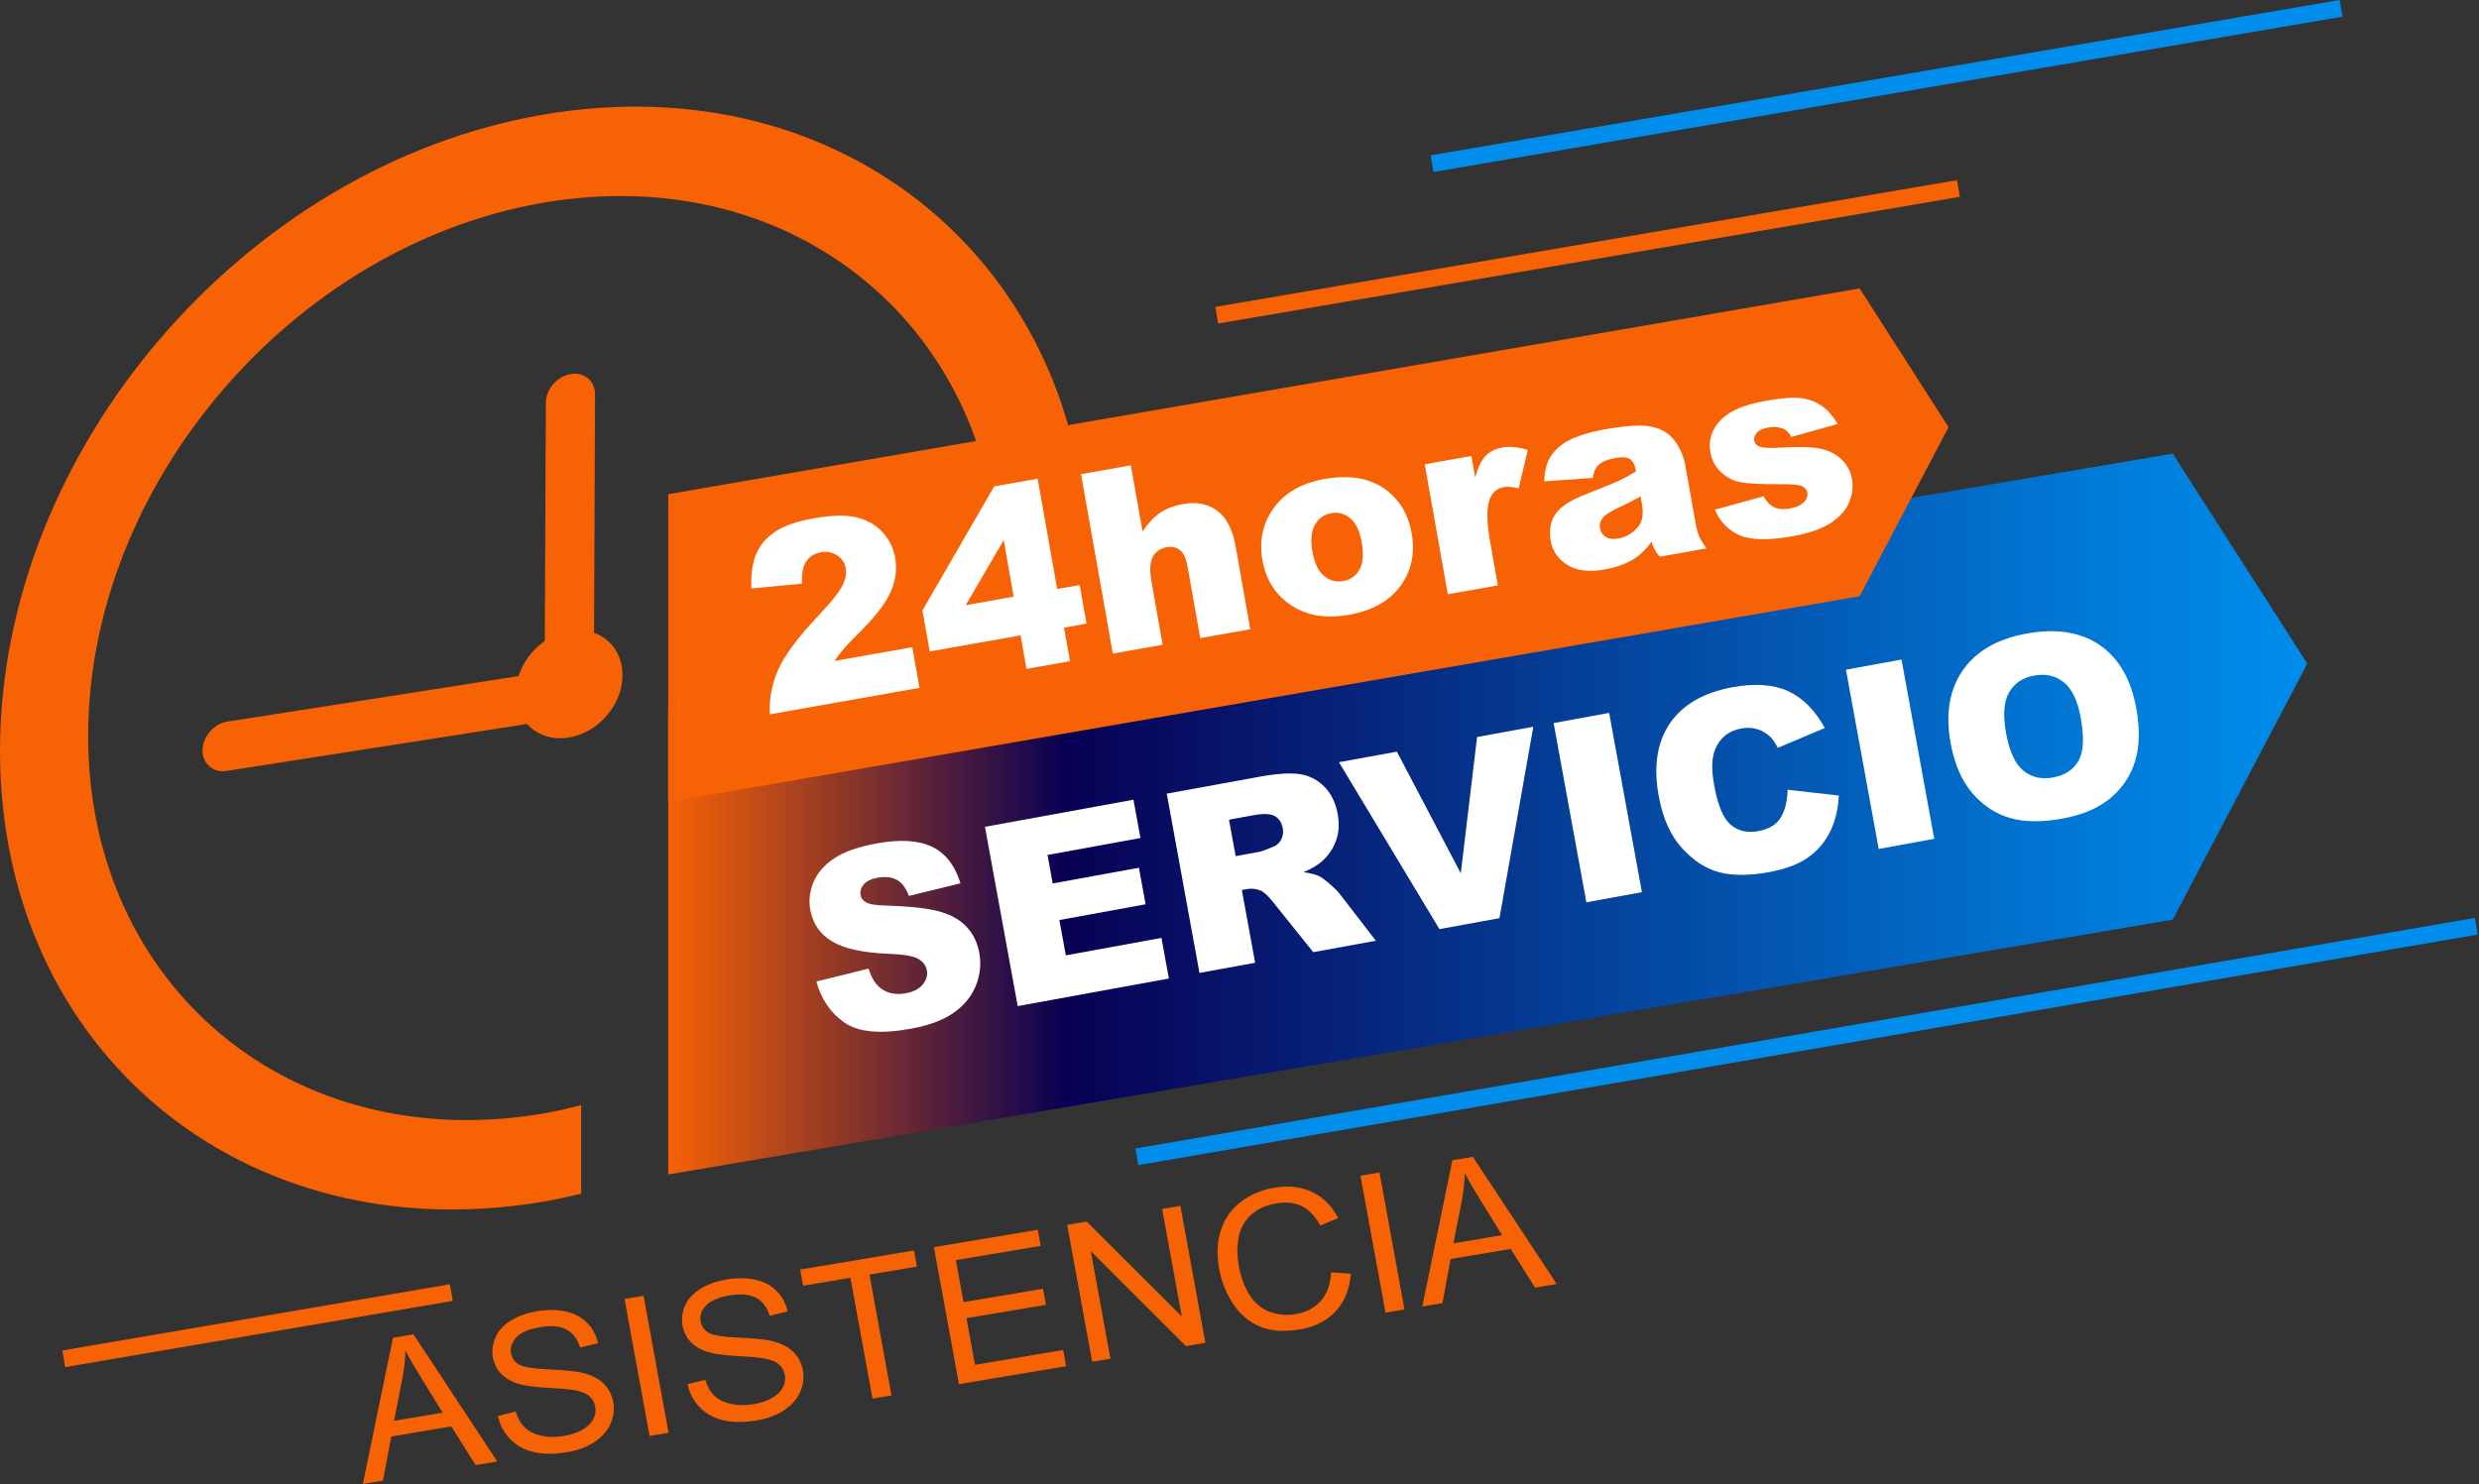
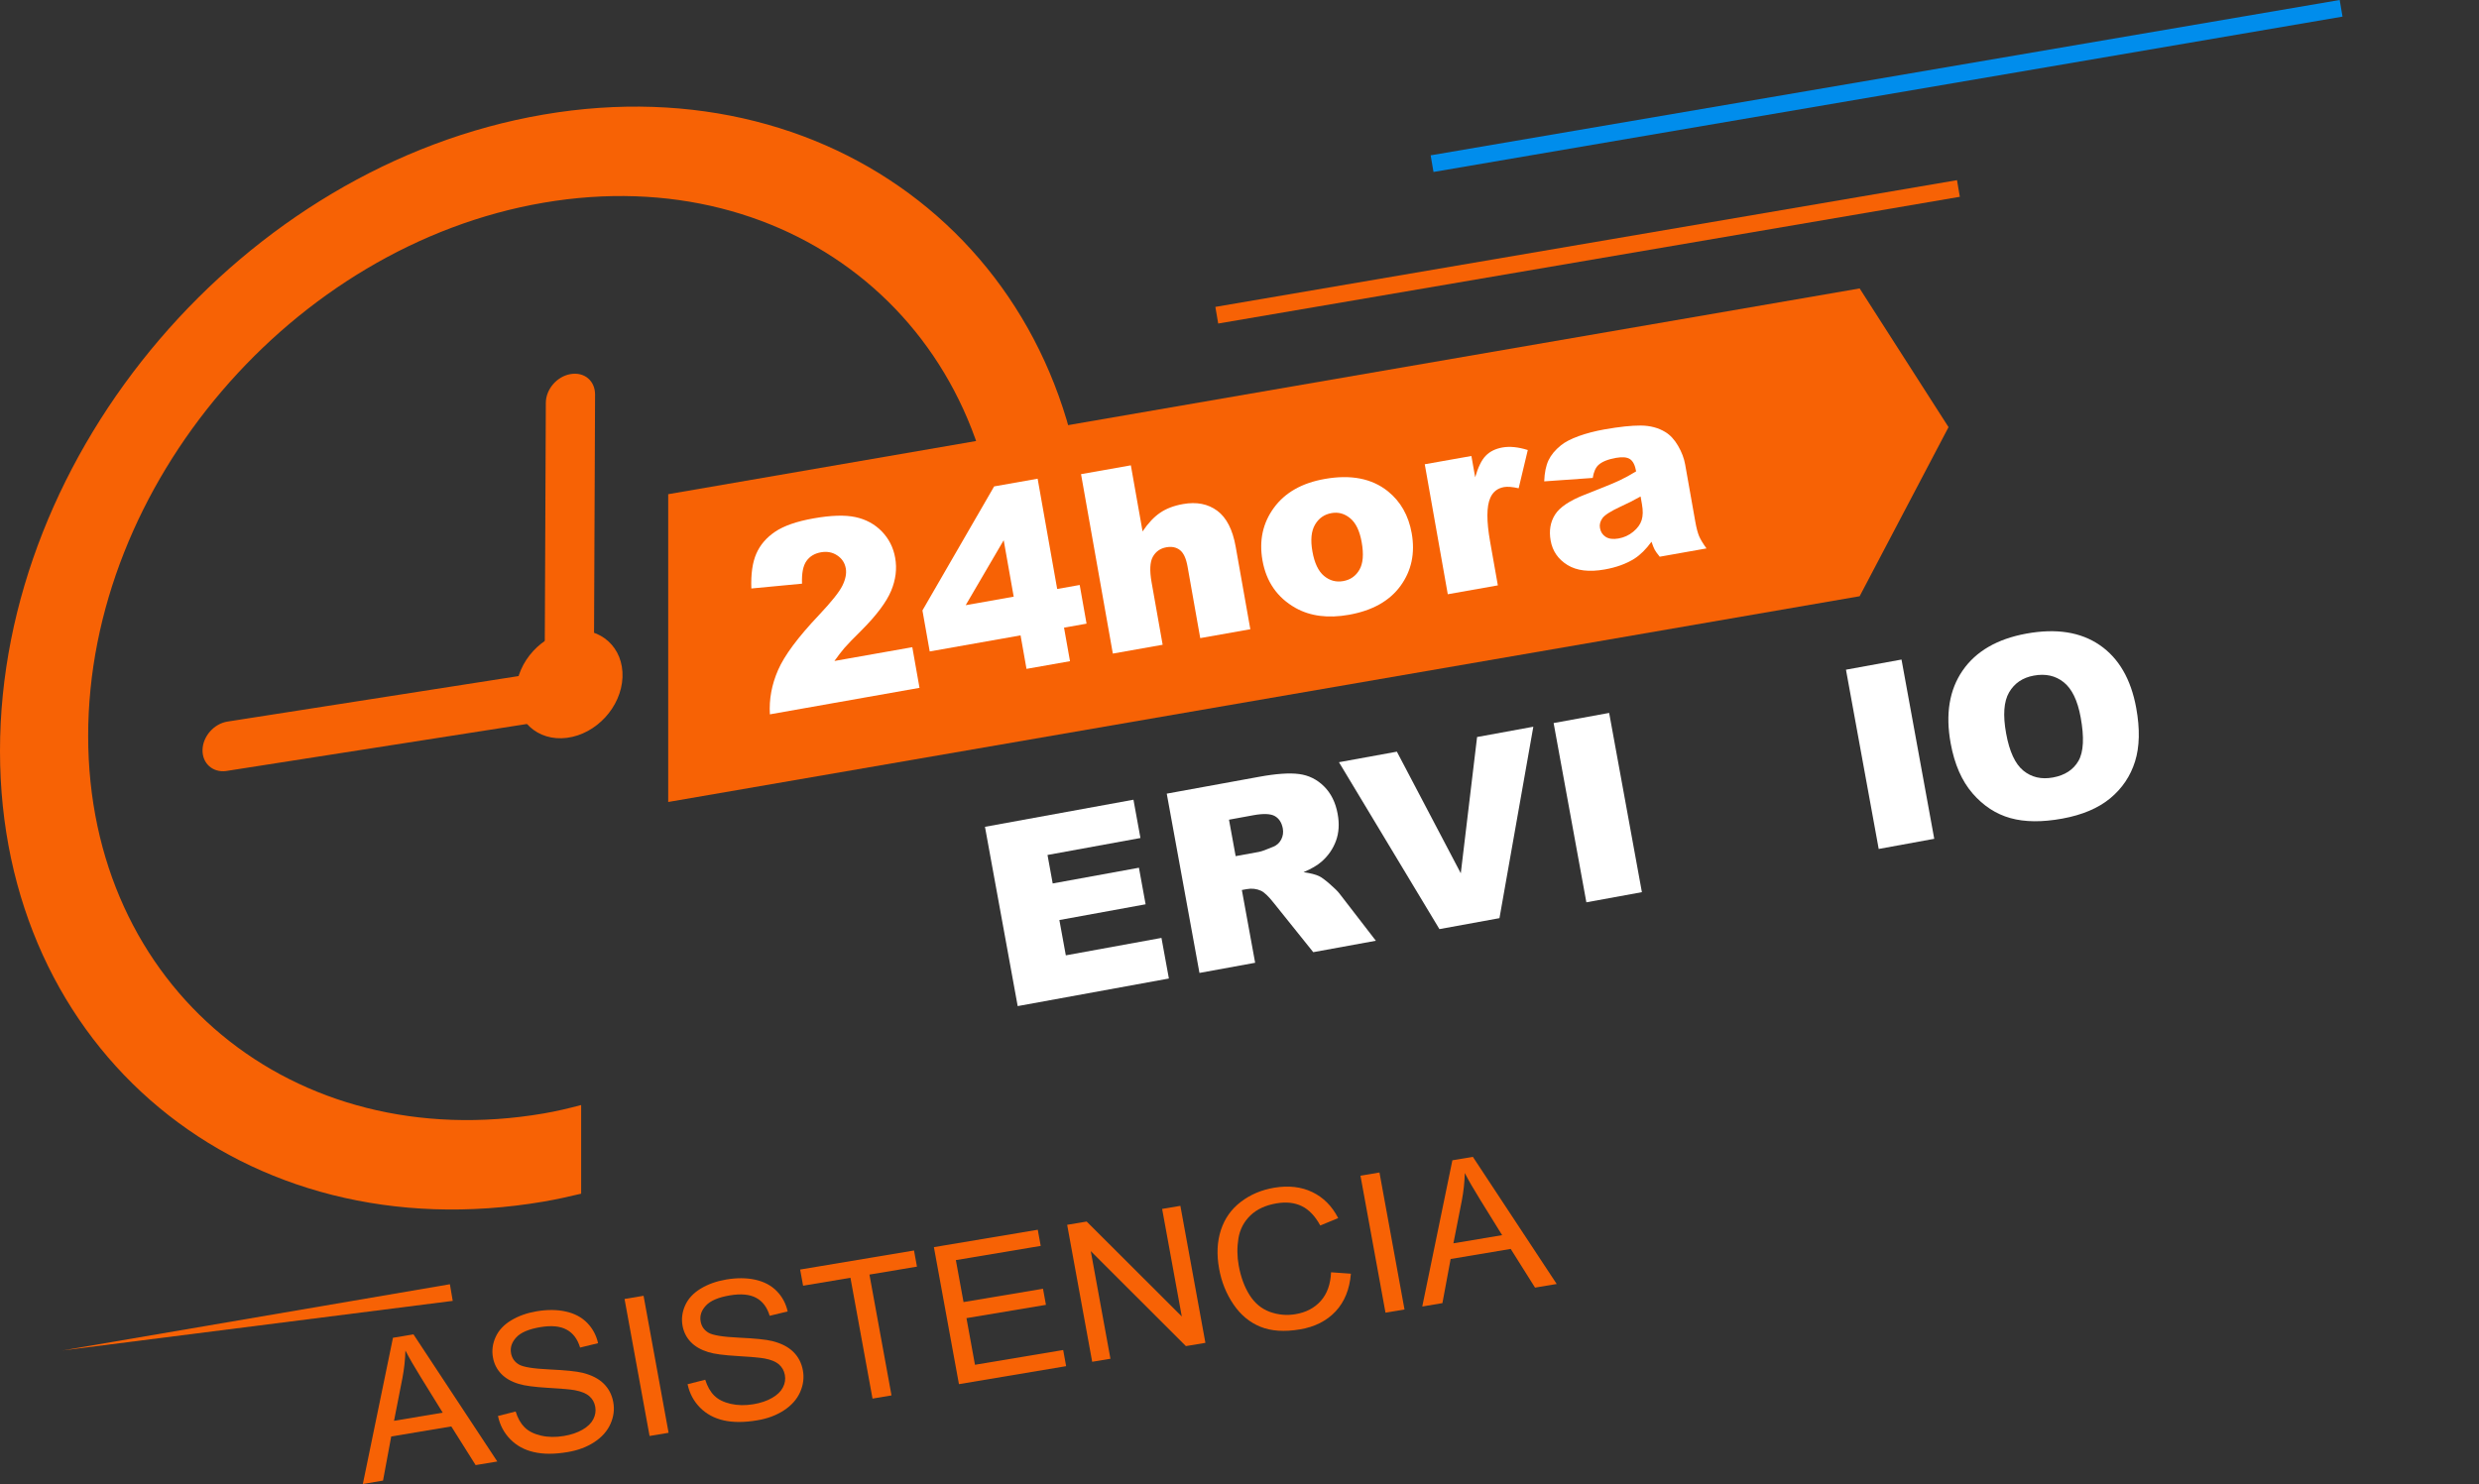
<svg xmlns="http://www.w3.org/2000/svg" width="167" height="100" viewBox="0 0 167 100" fill="none">
  <rect x="0" y="0" width="167" height="100" fill="#333333" stroke="none" />
  <path d="M41.935 45.643C41.851 47.639 40.176 49.465 38.194 49.719C36.212 49.974 34.673 48.562 34.757 46.566C34.841 44.57 36.516 42.744 38.498 42.49C40.48 42.235 42.018 43.647 41.935 45.643Z" fill="#F76205" />
  <path d="M36.625 7.719C16.429 11.17 0 30.407 0 50.603C0 70.799 16.429 84.42 36.625 80.969C37.475 80.823 38.315 80.639 39.15 80.437V74.463C38.318 74.684 37.478 74.884 36.625 75.03C19.704 77.921 5.939 66.509 5.939 49.588C5.939 32.668 19.704 16.55 36.625 13.658C53.545 10.766 67.31 22.179 67.31 39.099C67.31 39.15 67.303 39.2 67.303 39.251L73.246 38.235C73.246 38.185 73.25 38.135 73.25 38.084C73.25 17.889 56.82 4.267 36.625 7.719Z" fill="#F76205" />
  <path d="M38.275 47.774C37.389 47.888 36.683 47.276 36.687 46.382L36.77 27.145C36.774 26.229 37.52 25.361 38.436 25.208C39.383 25.048 40.092 25.675 40.087 26.592L40.005 45.829C40.001 46.745 39.255 47.613 38.339 47.765C38.317 47.769 38.297 47.771 38.275 47.774Z" fill="#F76205" />
  <path d="M15.23 51.956C14.336 52.07 13.63 51.449 13.643 50.545C13.656 49.627 14.41 48.767 15.325 48.624L37.172 45.208C38.15 45.055 38.819 45.694 38.806 46.611C38.793 47.529 38.039 48.389 37.124 48.532L15.277 51.948C15.261 51.952 15.246 51.954 15.23 51.956Z" fill="#F76205" />
-   <path d="M146.367 30.568L45.014 47.738V79.141L146.367 61.971L155.433 44.721L146.367 30.568Z" fill="url(#paint0_linear)" />
  <path d="M125.277 19.436L45.014 33.301V54.042L125.277 40.177L131.265 28.783L125.277 19.436Z" fill="#F76205" />
-   <path d="M166.914 62.973L166.721 61.852L76.491 77.39L76.684 78.51L166.914 62.973Z" fill="#008DEC" />
  <path d="M132.026 13.261L131.835 12.14L81.874 20.68L82.066 21.801L132.026 13.261Z" fill="#F76205" />
-   <path d="M30.499 87.66L30.308 86.539L4.199 91.002L4.391 92.123L30.499 87.66Z" fill="#F76205" />
+   <path d="M30.499 87.66L30.308 86.539L4.199 91.002L30.499 87.66Z" fill="#F76205" />
  <path d="M157.806 1.12L157.615 -0.001L96.377 10.467L96.569 11.588L157.806 1.12Z" fill="#008DEC" />
-   <path d="M54.999 66.141L58.509 65.27C58.692 65.832 58.928 66.243 59.219 66.503C59.693 66.921 60.287 67.064 61.002 66.935C61.534 66.838 61.922 66.638 62.165 66.336C62.408 66.033 62.5 65.716 62.44 65.386C62.382 65.073 62.194 64.818 61.874 64.622C61.554 64.425 60.875 64.308 59.834 64.27C58.131 64.201 56.874 63.925 56.065 63.442C55.25 62.962 54.757 62.248 54.584 61.303C54.471 60.683 54.543 60.064 54.803 59.445C55.062 58.828 55.524 58.294 56.189 57.846C56.853 57.4 57.815 57.06 59.073 56.832C60.617 56.55 61.846 56.622 62.761 57.048C63.676 57.475 64.324 58.299 64.707 59.524L61.226 60.372C61.033 59.844 60.765 59.484 60.42 59.292C60.076 59.1 59.639 59.051 59.112 59.148C58.679 59.227 58.369 59.379 58.183 59.603C57.997 59.828 57.927 60.072 57.976 60.333C58.012 60.527 58.133 60.684 58.343 60.804C58.548 60.932 58.992 61.004 59.676 61.021C61.373 61.074 62.606 61.216 63.378 61.448C64.149 61.679 64.744 62.032 65.162 62.505C65.582 62.98 65.851 63.546 65.971 64.206C66.112 64.979 66.028 65.734 65.72 66.466C65.41 67.197 64.901 67.802 64.194 68.281C63.486 68.758 62.547 69.105 61.378 69.318C59.322 69.694 57.828 69.558 56.893 68.91C55.957 68.265 55.325 67.342 54.999 66.141Z" fill="white" />
  <path d="M66.353 55.715L76.356 53.889L76.827 56.469L70.566 57.612L70.916 59.532L76.725 58.472L77.175 60.936L71.365 61.997L71.8 64.376L78.243 63.201L78.743 65.937L68.558 67.796L66.353 55.715Z" fill="white" />
  <path d="M80.803 65.561L78.599 53.48L84.82 52.345C85.973 52.134 86.873 52.072 87.52 52.159C88.165 52.245 88.724 52.522 89.195 52.99C89.665 53.457 89.973 54.075 90.112 54.844C90.236 55.515 90.197 56.119 90 56.657C89.803 57.195 89.482 57.663 89.037 58.055C88.753 58.306 88.347 58.545 87.814 58.772C88.286 58.839 88.636 58.929 88.867 59.041C89.022 59.114 89.26 59.289 89.58 59.567C89.9 59.844 90.12 60.062 90.24 60.221L92.686 63.392L88.468 64.162L85.799 60.834C85.459 60.403 85.177 60.133 84.954 60.026C84.651 59.889 84.328 59.85 83.988 59.913L83.659 59.973L84.554 64.876L80.803 65.561ZM83.241 57.691L84.815 57.404C84.986 57.372 85.305 57.256 85.773 57.058C86.011 56.962 86.191 56.801 86.311 56.568C86.429 56.337 86.465 56.088 86.417 55.824C86.345 55.435 86.167 55.158 85.882 54.993C85.597 54.831 85.113 54.811 84.432 54.935L82.792 55.235L83.241 57.691Z" fill="white" />
  <path d="M90.2 51.362L94.102 50.651L98.407 58.846L99.505 49.664L103.294 48.971L101.013 61.87L96.968 62.608L90.2 51.362Z" fill="white" />
  <path d="M104.661 48.723L108.402 48.04L110.608 60.119L106.867 60.802L104.661 48.723Z" fill="white" />
-   <path d="M120.426 53.218L123.878 53.609C123.824 54.567 123.618 55.397 123.258 56.098C122.899 56.799 122.396 57.37 121.755 57.812C121.111 58.253 120.248 58.572 119.166 58.769C117.854 59.01 116.747 59.014 115.844 58.785C114.942 58.555 114.102 58.016 113.322 57.166C112.542 56.315 112.015 55.14 111.741 53.642C111.377 51.643 111.629 50.01 112.495 48.742C113.363 47.475 114.768 46.664 116.713 46.309C118.235 46.031 119.487 46.121 120.47 46.577C121.453 47.034 122.272 47.861 122.928 49.057L119.766 50.392C119.584 50.046 119.414 49.798 119.256 49.651C118.996 49.404 118.699 49.231 118.37 49.132C118.04 49.033 117.688 49.018 117.314 49.087C116.468 49.241 115.882 49.7 115.555 50.462C115.307 51.029 115.282 51.853 115.479 52.933C115.723 54.273 116.094 55.153 116.591 55.575C117.089 55.998 117.705 56.141 118.44 56.008C119.155 55.878 119.658 55.578 119.951 55.11C120.242 54.642 120.399 54.011 120.426 53.218Z" fill="white" />
  <path d="M124.355 45.127L128.097 44.444L130.302 56.523L126.561 57.207L124.355 45.127Z" fill="white" />
  <path d="M131.409 50.09C131.048 48.117 131.318 46.483 132.216 45.182C133.114 43.883 134.545 43.054 136.505 42.696C138.516 42.329 140.163 42.587 141.448 43.468C142.733 44.349 143.553 45.761 143.908 47.706C144.165 49.118 144.138 50.32 143.829 51.309C143.519 52.3 142.96 53.128 142.156 53.795C141.348 54.461 140.274 54.916 138.934 55.161C137.572 55.41 136.405 55.4 135.433 55.128C134.461 54.857 133.612 54.303 132.885 53.465C132.159 52.626 131.666 51.501 131.409 50.09ZM135.145 49.424C135.367 50.644 135.753 51.479 136.303 51.928C136.856 52.379 137.52 52.533 138.299 52.391C139.101 52.244 139.676 51.87 140.02 51.269C140.363 50.666 140.413 49.688 140.166 48.337C139.958 47.2 139.577 46.412 139.022 45.971C138.469 45.529 137.798 45.381 137.013 45.525C136.259 45.661 135.705 46.038 135.345 46.654C134.987 47.27 134.92 48.194 135.145 49.424Z" fill="white" />
  <path d="M61.943 46.35L51.864 48.136C51.803 47.121 51.989 46.122 52.419 45.142C52.848 44.161 53.763 42.932 55.163 41.453C56.017 40.547 56.55 39.88 56.756 39.451C56.964 39.023 57.038 38.639 56.977 38.299C56.912 37.93 56.72 37.639 56.401 37.426C56.083 37.213 55.718 37.144 55.305 37.216C54.876 37.293 54.549 37.489 54.325 37.807C54.101 38.124 54.002 38.633 54.029 39.331L50.615 39.655C50.58 38.686 50.69 37.905 50.948 37.312C51.206 36.719 51.631 36.224 52.221 35.827C52.81 35.431 53.672 35.132 54.805 34.931C55.988 34.721 56.931 34.693 57.636 34.846C58.34 34.999 58.931 35.321 59.407 35.812C59.881 36.303 60.182 36.896 60.304 37.588C60.435 38.325 60.344 39.067 60.031 39.814C59.718 40.562 59.065 41.438 58.069 42.442C57.475 43.029 57.081 43.437 56.886 43.664C56.691 43.892 56.466 44.183 56.211 44.54L61.458 43.611L61.943 46.35Z" fill="white" />
  <path d="M68.751 42.814L62.631 43.898L62.141 41.135L66.972 32.776L69.901 32.257L71.218 39.688L72.735 39.419L73.197 42.025L71.679 42.294L72.081 44.554L69.151 45.072L68.751 42.814ZM68.289 40.207L67.615 36.402L65.055 40.78L68.289 40.207Z" fill="white" />
  <path d="M72.825 31.951L76.181 31.356L76.97 35.81C77.343 35.256 77.736 34.837 78.152 34.554C78.566 34.271 79.081 34.074 79.697 33.966C80.61 33.804 81.377 33.954 82.001 34.417C82.624 34.879 83.038 35.685 83.242 36.834L84.229 42.401L80.855 42.999L80.001 38.182C79.904 37.632 79.734 37.261 79.49 37.069C79.246 36.877 78.939 36.813 78.571 36.879C78.164 36.951 77.862 37.164 77.663 37.516C77.466 37.869 77.437 38.444 77.578 39.241L78.323 43.447L74.967 44.042L72.825 31.951Z" fill="white" />
  <path d="M85.048 37.764C84.811 36.428 85.067 35.247 85.815 34.221C86.563 33.195 87.704 32.546 89.238 32.275C90.993 31.964 92.408 32.237 93.484 33.095C94.35 33.787 94.889 34.733 95.101 35.931C95.339 37.278 95.088 38.461 94.347 39.48C93.606 40.498 92.446 41.148 90.868 41.428C89.46 41.677 88.259 41.522 87.264 40.96C86.042 40.265 85.302 39.2 85.048 37.764ZM88.412 37.16C88.55 37.94 88.812 38.49 89.193 38.808C89.577 39.126 90.006 39.242 90.485 39.157C90.969 39.072 91.334 38.817 91.579 38.393C91.824 37.97 91.876 37.351 91.731 36.537C91.597 35.779 91.34 35.241 90.961 34.926C90.581 34.61 90.162 34.493 89.699 34.575C89.209 34.662 88.839 34.922 88.587 35.355C88.334 35.788 88.275 36.39 88.412 37.16Z" fill="white" />
  <path d="M95.98 31.284L99.122 30.727L99.377 32.163C99.568 31.488 99.804 31.005 100.085 30.714C100.365 30.424 100.742 30.237 101.215 30.153C101.71 30.066 102.279 30.123 102.921 30.326L102.306 32.902C101.88 32.807 101.553 32.78 101.322 32.821C100.882 32.899 100.573 33.141 100.396 33.547C100.139 34.12 100.135 35.107 100.384 36.509L100.904 39.445L97.531 40.043L95.98 31.284Z" fill="white" />
  <path d="M107.296 32.206L104.027 32.437C104.048 31.854 104.145 31.382 104.315 31.02C104.487 30.658 104.766 30.32 105.154 30.008C105.431 29.783 105.831 29.576 106.353 29.386C106.876 29.198 107.45 29.048 108.077 28.937C109.084 28.759 109.902 28.671 110.532 28.675C111.162 28.68 111.713 28.825 112.182 29.111C112.512 29.308 112.799 29.618 113.046 30.042C113.292 30.466 113.45 30.885 113.522 31.297L114.208 35.165C114.281 35.578 114.365 35.895 114.458 36.121C114.552 36.345 114.719 36.623 114.959 36.955L111.809 37.514C111.641 37.31 111.529 37.153 111.469 37.041C111.41 36.93 111.338 36.752 111.255 36.505C110.89 37.007 110.506 37.387 110.105 37.645C109.554 37.992 108.885 38.235 108.098 38.374C107.054 38.559 106.217 38.458 105.59 38.07C104.963 37.682 104.586 37.133 104.46 36.424C104.342 35.759 104.441 35.177 104.756 34.679C105.071 34.181 105.734 33.735 106.747 33.339C107.962 32.863 108.747 32.541 109.102 32.373C109.459 32.205 109.831 32.002 110.22 31.762C110.147 31.35 110.01 31.076 109.81 30.941C109.611 30.807 109.296 30.777 108.868 30.853C108.317 30.95 107.921 31.111 107.676 31.337C107.488 31.514 107.36 31.802 107.296 32.206ZM110.52 33.454C110.087 33.701 109.631 33.932 109.153 34.147C108.505 34.449 108.105 34.705 107.954 34.912C107.798 35.127 107.741 35.35 107.783 35.581C107.829 35.845 107.96 36.044 108.173 36.18C108.388 36.314 108.673 36.35 109.03 36.287C109.405 36.221 109.736 36.069 110.026 35.83C110.315 35.592 110.504 35.329 110.592 35.045C110.68 34.759 110.689 34.409 110.614 33.99L110.52 33.454Z" fill="white" />
-   <path d="M115.526 34.346L118.803 33.442C119.01 33.814 119.253 34.063 119.531 34.189C119.808 34.315 120.153 34.343 120.565 34.269C121.017 34.189 121.348 34.031 121.562 33.795C121.729 33.619 121.794 33.423 121.755 33.209C121.713 32.968 121.553 32.804 121.276 32.717C121.079 32.655 120.577 32.626 119.772 32.627C118.571 32.63 117.728 32.585 117.243 32.493C116.759 32.4 116.325 32.175 115.942 31.818C115.558 31.461 115.32 31.02 115.226 30.492C115.123 29.915 115.203 29.389 115.465 28.912C115.727 28.435 116.133 28.041 116.684 27.731C117.237 27.421 118.007 27.178 118.998 27.003C120.041 26.817 120.828 26.76 121.353 26.832C121.879 26.903 122.338 27.077 122.73 27.353C123.122 27.63 123.48 28.035 123.801 28.568L120.672 29.445C120.541 29.18 120.366 28.997 120.15 28.9C119.855 28.771 119.52 28.739 119.146 28.805C118.767 28.872 118.503 28.989 118.353 29.154C118.204 29.319 118.146 29.498 118.18 29.69C118.219 29.904 118.357 30.046 118.596 30.117C118.836 30.188 119.331 30.202 120.084 30.159C121.223 30.088 122.084 30.116 122.669 30.245C123.253 30.375 123.726 30.621 124.089 30.988C124.451 31.354 124.676 31.787 124.765 32.287C124.855 32.792 124.79 33.311 124.569 33.843C124.348 34.375 123.935 34.841 123.328 35.24C122.721 35.64 121.851 35.94 120.718 36.141C119.118 36.424 117.937 36.398 117.178 36.062C116.418 35.724 115.867 35.152 115.526 34.346Z" fill="white" />
  <path d="M24.443 100L26.473 90.146L27.853 89.915L33.501 98.483L32.042 98.726L30.402 96.12L26.355 96.797L25.803 99.77L24.443 100ZM26.544 95.742L29.824 95.192L28.348 92.805C27.897 92.079 27.552 91.478 27.311 91.004C27.296 91.618 27.229 92.233 27.111 92.855L26.544 95.742Z" fill="#F76205" />
  <path d="M33.546 95.416L34.737 95.114C34.877 95.567 35.08 95.923 35.343 96.185C35.607 96.445 35.974 96.629 36.447 96.739C36.921 96.849 37.433 96.856 37.983 96.764C38.471 96.683 38.89 96.542 39.239 96.341C39.589 96.139 39.832 95.902 39.969 95.63C40.109 95.357 40.151 95.08 40.099 94.794C40.046 94.504 39.913 94.265 39.698 94.079C39.482 93.893 39.158 93.76 38.726 93.68C38.45 93.627 37.847 93.573 36.92 93.52C35.994 93.464 35.337 93.377 34.947 93.255C34.444 93.103 34.046 92.873 33.758 92.569C33.469 92.265 33.285 91.901 33.209 91.477C33.123 91.012 33.182 90.553 33.386 90.101C33.588 89.65 33.937 89.273 34.431 88.975C34.926 88.675 35.498 88.473 36.149 88.362C36.866 88.241 37.52 88.246 38.107 88.375C38.694 88.504 39.176 88.756 39.549 89.135C39.921 89.514 40.17 89.974 40.289 90.511L39.078 90.805C38.907 90.231 38.602 89.829 38.166 89.595C37.731 89.36 37.142 89.305 36.398 89.43C35.624 89.56 35.083 89.789 34.779 90.12C34.474 90.45 34.357 90.806 34.427 91.188C34.487 91.52 34.662 91.771 34.952 91.945C35.238 92.117 35.921 92.228 37.002 92.279C38.085 92.329 38.834 92.406 39.253 92.508C39.86 92.661 40.334 92.905 40.672 93.24C41.01 93.575 41.224 93.988 41.314 94.486C41.404 94.977 41.341 95.463 41.126 95.948C40.911 96.431 40.549 96.841 40.04 97.175C39.532 97.508 38.933 97.734 38.242 97.848C37.366 97.997 36.611 97.998 35.973 97.852C35.337 97.708 34.806 97.422 34.38 96.988C33.954 96.555 33.676 96.032 33.546 95.416Z" fill="#F76205" />
  <path d="M43.759 96.763L42.073 87.531L43.354 87.317L45.04 96.548L43.759 96.763Z" fill="#F76205" />
  <path d="M46.319 93.275L47.509 92.974C47.651 93.425 47.852 93.782 48.116 94.043C48.379 94.304 48.747 94.489 49.221 94.598C49.695 94.707 50.207 94.716 50.756 94.624C51.245 94.542 51.663 94.4 52.013 94.199C52.361 93.998 52.605 93.761 52.743 93.489C52.883 93.217 52.926 92.939 52.873 92.652C52.82 92.364 52.686 92.124 52.471 91.937C52.255 91.751 51.931 91.62 51.499 91.54C51.222 91.488 50.62 91.432 49.694 91.377C48.768 91.324 48.11 91.237 47.721 91.115C47.216 90.96 46.82 90.732 46.531 90.428C46.242 90.126 46.058 89.76 45.98 89.337C45.896 88.871 45.954 88.412 46.158 87.96C46.361 87.51 46.709 87.133 47.204 86.834C47.699 86.534 48.27 86.332 48.921 86.221C49.639 86.101 50.292 86.104 50.88 86.234C51.468 86.364 51.949 86.616 52.321 86.995C52.694 87.375 52.942 87.833 53.062 88.371L51.851 88.665C51.678 88.091 51.374 87.687 50.939 87.454C50.503 87.219 49.914 87.164 49.17 87.289C48.396 87.419 47.856 87.649 47.552 87.98C47.246 88.309 47.129 88.666 47.2 89.048C47.259 89.379 47.435 89.631 47.726 89.804C48.011 89.977 48.694 90.087 49.776 90.138C50.858 90.188 51.608 90.264 52.026 90.368C52.634 90.521 53.108 90.765 53.445 91.099C53.784 91.434 53.997 91.85 54.088 92.344C54.178 92.837 54.115 93.323 53.901 93.808C53.685 94.292 53.323 94.701 52.815 95.034C52.306 95.369 51.707 95.593 51.016 95.708C50.141 95.855 49.385 95.857 48.748 95.712C48.111 95.568 47.579 95.28 47.154 94.847C46.728 94.414 46.45 93.89 46.319 93.275Z" fill="#F76205" />
  <path d="M58.778 94.245L57.291 86.104L54.101 86.638L53.902 85.549L61.573 84.264L61.772 85.353L58.571 85.888L60.057 94.03L58.778 94.245Z" fill="#F76205" />
  <path d="M64.6 93.271L62.913 84.039L69.91 82.867L70.109 83.955L64.392 84.913L64.909 87.74L70.263 86.843L70.461 87.927L65.107 88.823L65.68 91.966L71.622 90.97L71.821 92.059L64.6 93.271Z" fill="#F76205" />
  <path d="M73.576 91.764L71.89 82.534L73.204 82.314L79.612 88.71L78.288 81.463L79.517 81.256L81.203 90.487L79.889 90.707L73.481 84.306L74.806 91.56L73.576 91.764Z" fill="#F76205" />
  <path d="M89.668 85.734L91.004 85.828C90.919 86.875 90.577 87.722 89.976 88.366C89.373 89.009 88.57 89.416 87.562 89.583C86.519 89.759 85.632 89.697 84.907 89.403C84.178 89.107 83.574 88.604 83.093 87.893C82.61 87.182 82.288 86.386 82.129 85.504C81.952 84.542 81.992 83.672 82.246 82.891C82.501 82.11 82.948 81.476 83.592 80.986C84.235 80.495 84.984 80.179 85.837 80.035C86.805 79.874 87.663 79.971 88.408 80.331C89.154 80.691 89.735 81.275 90.149 82.083L88.94 82.579C88.594 81.943 88.179 81.51 87.696 81.275C87.213 81.04 86.65 80.978 86.001 81.087C85.258 81.212 84.667 81.484 84.23 81.907C83.792 82.333 83.526 82.847 83.427 83.453C83.329 84.061 83.336 84.669 83.447 85.277C83.59 86.062 83.835 86.727 84.182 87.272C84.529 87.818 84.982 88.194 85.54 88.399C86.1 88.603 86.674 88.655 87.264 88.558C87.981 88.438 88.553 88.139 88.977 87.66C89.403 87.18 89.633 86.539 89.668 85.734Z" fill="#F76205" />
  <path d="M93.335 88.454L91.649 79.224L92.929 79.009L94.616 88.24L93.335 88.454Z" fill="#F76205" />
  <path d="M95.812 88.04L97.841 78.186L99.221 77.955L104.869 86.522L103.409 86.766L101.77 84.159L97.723 84.838L97.17 87.811L95.812 88.04ZM97.91 83.781L101.192 83.231L99.714 80.844C99.264 80.119 98.919 79.519 98.678 79.045C98.662 79.658 98.596 80.274 98.478 80.896L97.91 83.781Z" fill="#F76205" />
  <defs>
    <linearGradient id="paint0_linear" x1="45.013" y1="54.855" x2="155.433" y2="54.855" gradientUnits="userSpaceOnUse">
      <stop stop-color="#F76205" />
      <stop offset="0.243" stop-color="#080054" />
      <stop offset="0.566" stop-color="#04429B" />
      <stop offset="0.86" stop-color="#0178D5" />
      <stop offset="1" stop-color="#008DEC" />
    </linearGradient>
  </defs>
</svg>